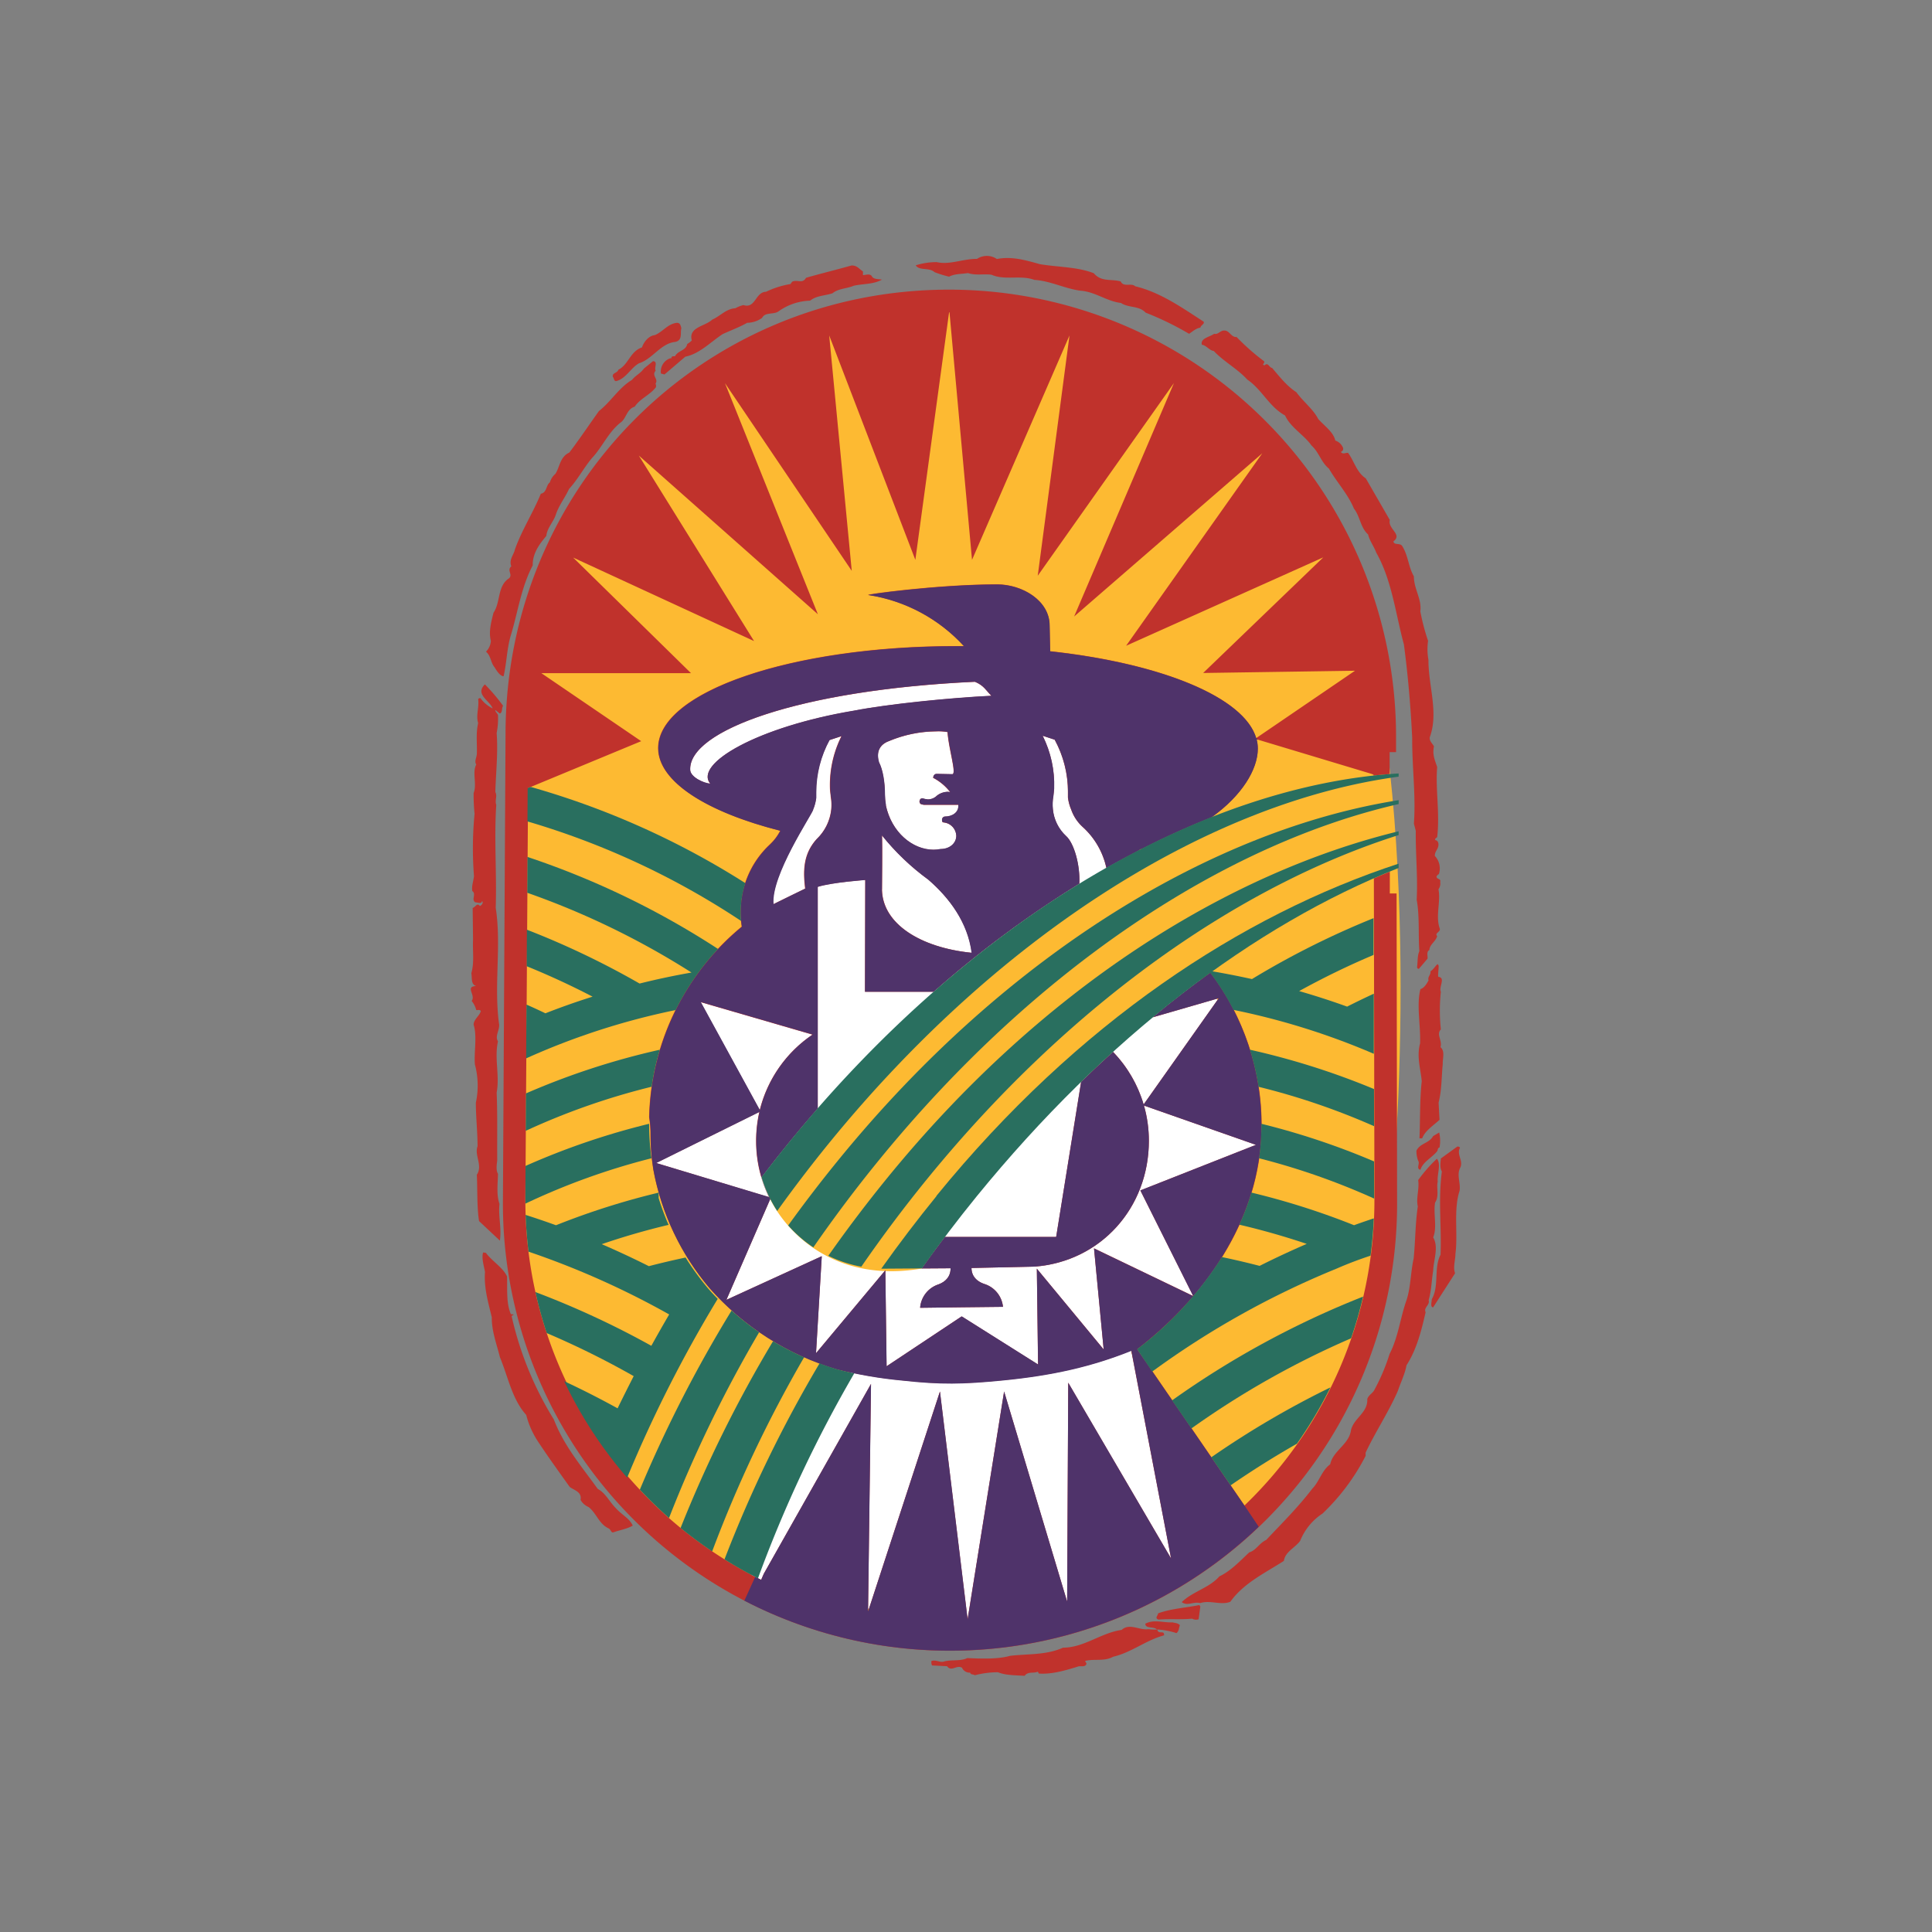
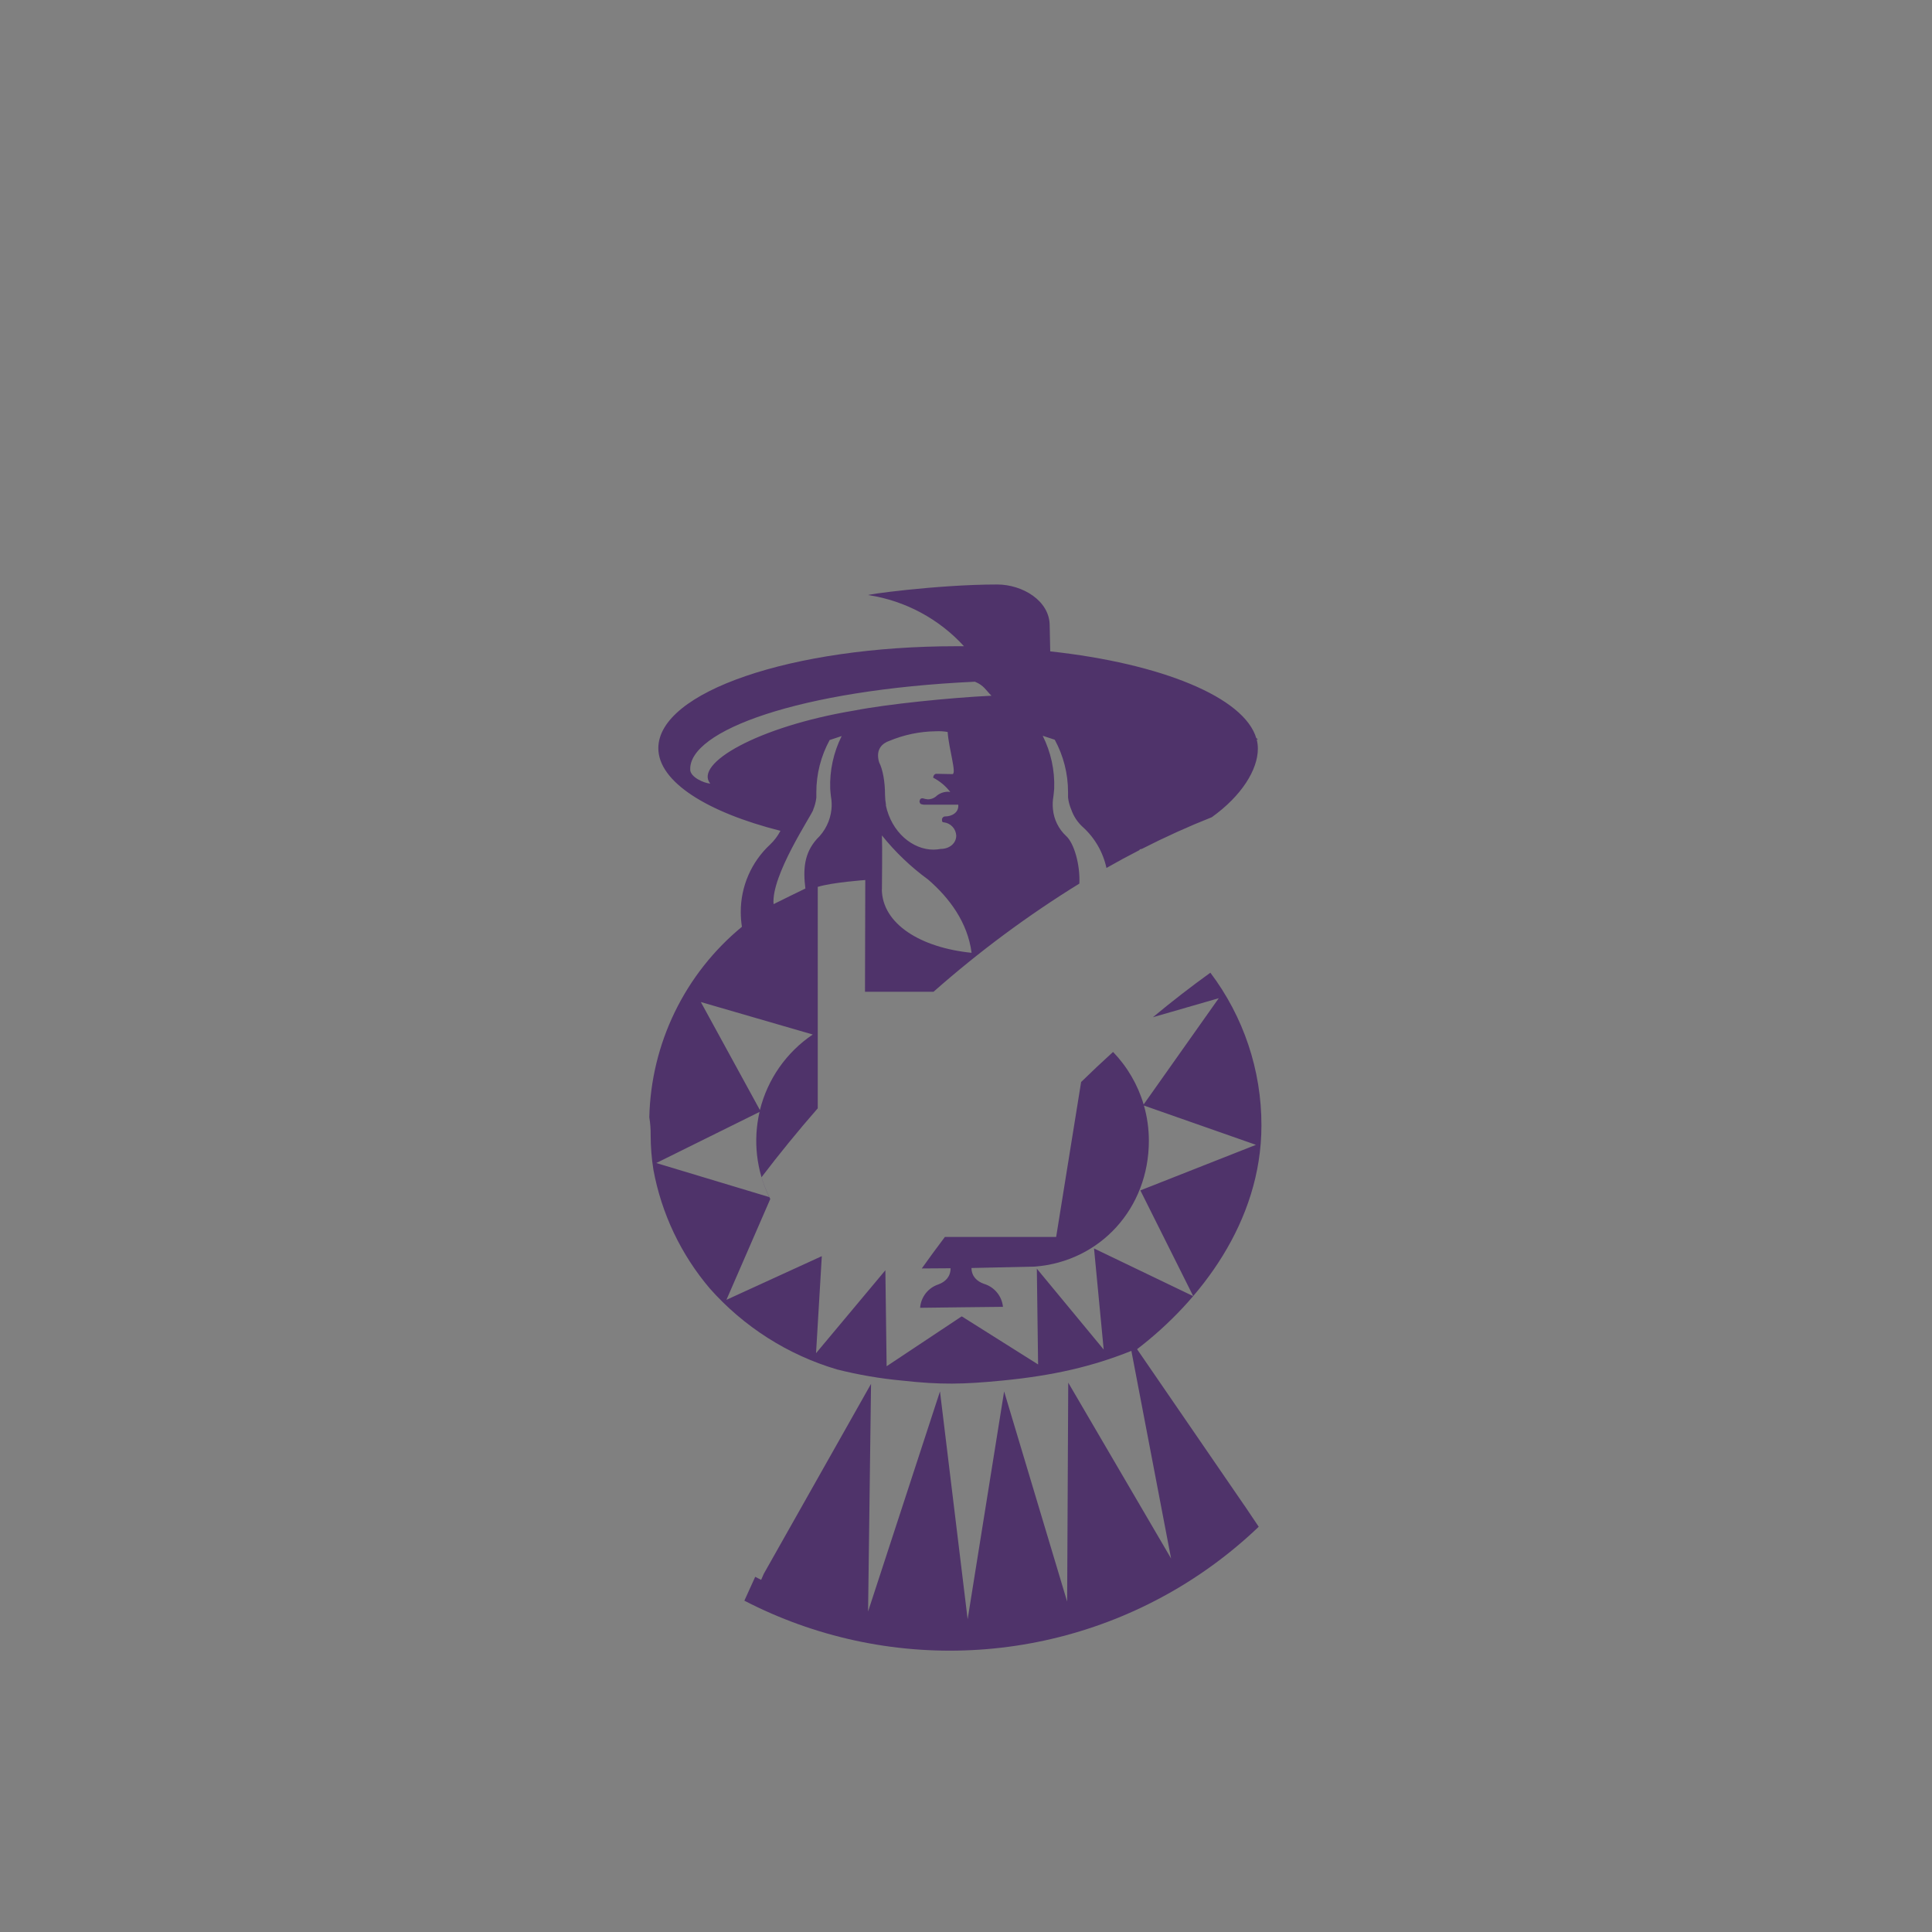
<svg xmlns="http://www.w3.org/2000/svg" viewBox="0 0 600 600">
  <rect x="0" y="0" width="600" height="600" fill="#808080" stroke="none" />
  <defs>
    <style>.cls-1{fill:none;}.cls-2{clip-path:url(#clip-path);}.cls-3{fill:#fdba32;}.cls-4{fill:#c0322c;}.cls-5{fill:#fff;}.cls-6{clip-path:url(#clip-path-2);}.cls-7{fill:#4f336a;}.cls-8{fill:#296f5f;}</style>
    <clipPath id="clip-path">
-       <rect class="cls-1" x="146.21" y="79.51" width="307.58" height="440.98" />
-     </clipPath>
+       </clipPath>
    <clipPath id="clip-path-2">
      <path class="cls-1" d="M203.81,361.19l32.07-15.87a40,40,0,0,0,3,26.44Zm13.84-50,34.76,10.09A39.85,39.85,0,0,0,236,344.74Zm56.24-34.95c0-1.76.15-13.58,0-16.79a75.47,75.47,0,0,0,14.36,13.72c6.62,5.72,12.27,13.31,13.48,22.73-15.92-1.61-27.71-9-27.87-19.66M252.52,251.5a13.67,13.67,0,0,0,1-3.74c0-.55,0-1.11,0-1.67a33.86,33.86,0,0,1,4.14-16.27l3.73-1.23a33.92,33.92,0,0,0-3.56,16.4c0,.56.19,1.86.23,2.4a14.06,14.06,0,0,1,.15,4,14.81,14.81,0,0,1-4.52,9.16c-4,4.48-4.3,9.46-3.57,15.39,0,0-9.39,4.56-9.88,4.85-.8-8.87,11.74-27.51,12.34-29.33m22.58-1.41a21.18,21.18,0,0,1-.31-3.3c0-3.85-.67-7.79-1.83-10-1.22-4.13,1.11-5.95,3.14-6.65a38.65,38.65,0,0,1,14.52-3,16,16,0,0,1,3.62.22c.39,5.4,2.87,13,1.48,13.09l-4.91-.1c-.59,0-1,.43-1.06,1.21a15.89,15.89,0,0,1,5.3,4.44l-.65-.08a5.64,5.64,0,0,0-3.48,1.19,4,4,0,0,1-2.8,1.17,6.93,6.93,0,0,1-1.63-.33c-.55,0-.87.18-1,1,.19.73.25.83,1.37,1H297.6c.23,2.5-2.09,3.64-4.06,3.64a1,1,0,0,0-1,1c0,.55.06.84.61.84a4.35,4.35,0,0,1,3.82,4.13c0,2.36-2.07,4.13-4.9,4.13a11.75,11.75,0,0,1-2.18.21c-6.42,0-13-5.31-14.8-13.82m-60.73-10.93c-.64-12.15,33.8-24.87,88.41-27.4,2.84,1.16,3.45,2.73,5.14,4.35-12.79.62-32.17,2.57-42.7,4.62-29.89,5-49.77,16.49-44.63,22.67-2.05-.15-6.11-2-6.23-4.25M294.75,97h.12l7,76.89,30.27-69.68-9.86,74.61L364.51,119l-31,72.5L392,140.79l-42.23,59.83L411,173.16l-37.3,35.9,47.16-.7-30.7,20.93c-3.71-12.73-29.44-23.24-64-27l-.17-8c0-7.78-8.51-12.77-16.3-12.77-18.67,0-42.41,3.31-39.86,3.31a50.6,50.6,0,0,1,29.54,15.86H297c-51.11,0-92.55,14.18-92.55,31.67,0,10.44,15.14,19.89,37.92,25.66a15.92,15.92,0,0,1-3.2,4.25,28.5,28.5,0,0,0-9.12,21,29,29,0,0,0,.36,4.55,79,79,0,0,0-28.76,59.16,32.36,32.36,0,0,1,.42,5.58,68.87,68.87,0,0,0,.85,10.71,79.06,79.06,0,0,0,17.51,36.87,85,85,0,0,0,39.51,25.15,132.88,132.88,0,0,0,20.17,3.46c12.07,1.34,19,1.18,31.13,0,16-1.55,28.1-4.41,40.12-9.22L363.69,484l-31.94-54.61-.34,68-19.57-65.27-11.33,70.76-8.59-70.76-22.33,68.35.92-70.7L237.2,488.76l-.82,1.88a133.67,133.67,0,0,1-25.5-16.52,132,132,0,0,1-13.48-12.88c-2.32-2.54-4.54-5.17-6.63-7.89a131.23,131.23,0,0,1-27.61-80.73L164,244.74l35.14-14.56-31-21.12h46.46L178,173.16l56.19,25.93-35.78-57.6L254,190.76,225.15,119l39.41,58.3-7-73.09,26.75,69.68ZM156.93,228l-.81,144.6a138.85,138.85,0,1,0,277.69,0l-.16-95.16h-2.1v-6.78q-2.47,1-4.95,2.11l.18,99.83a131.42,131.42,0,0,1-40.35,94.91L353.13,419c19.5-14.93,38.62-39.43,38.62-69.48a78.49,78.49,0,0,0-15.86-47.44q-9,6.48-17.85,13.83L378.5,310l-23.33,33a39.84,39.84,0,0,0-9.5-16.31q-5,4.54-9.92,9.34L328,384.14H293.45q-3.66,4.84-7.18,9.79l8.94-.06c0,2.55-1.53,4.18-3.74,5a8.29,8.29,0,0,0-5.72,7.28l12.79-.16,12.94-.14a8.32,8.32,0,0,0-5.9-7.14c-2.23-.78-3.84-2.37-3.88-4.92l19.7-.44c20.36-1.6,35.39-18.18,35.39-39.07a39.77,39.77,0,0,0-1.53-10.94l34.79,12.2-35.9,14.15,16.42,32.84-30.81-14.81,3,31.39L322,394l.39,29.74-23.64-14.89h-.15l-23.25,15.45-.39-29.81-21.53,25.75,1.79-30.13-29.62,13.56,13.62-31.32-.32-.63a39.76,39.76,0,0,1-2.39-6.14q4.13-5.43,8.45-10.72,4.44-5.45,9-10.66V275.43c4.48-1.4,14.76-2.13,14.76-2.13L268.63,308h21.29a331.38,331.38,0,0,1,45.28-33.59c.3-5.7-1.6-12.57-4.13-14.81A13,13,0,0,1,327,251.3a14.37,14.37,0,0,1,.15-4c.05-.54.22-1.84.24-2.4a33.93,33.93,0,0,0-3.57-16.4l3.74,1.23A33.9,33.9,0,0,1,331.69,246c0,.56,0,1.11,0,1.66a13.39,13.39,0,0,0,1,3.75,13.08,13.08,0,0,0,3.54,5.39,24,24,0,0,1,7.39,12.75q5.15-2.94,10.3-5.57v-.19l.73-.18q10.87-5.54,21.67-9.81c9.3-6.64,14.32-14.79,14.32-21.3a11.41,11.41,0,0,0-.37-2.89l35.74,10.76.59.26v.26c1.68-.18,3.34-.34,5-.47v-6.81h2v-4.8A138.85,138.85,0,0,0,294.72,89.93C218,89.93,156.93,151.34,156.93,228" />
    </clipPath>
  </defs>
  <title>gg_logos</title>
  <g id="green_acres" data-name="green acres">
    <g class="cls-2">
      <path class="cls-3" d="M161.33,376.63c0-35.41-8.14-162.59,6-178.76C186.8,122.87,252.67,97,294.87,97c41.68,0,94.83,10.6,122.2,76.84,23.4,56.64,18.66,169.64,14.32,205.31-6.74,55.35-53.32,130.93-130.64,130.93S161.33,454.59,161.33,376.63" />
      <path class="cls-4" d="M372.77,498.93l-.53,3.94a2.41,2.41,0,0,1-2-.18c-3.76.35-6.7,0-10.46.29-1.29-.47-.18-1.18-.12-1.94,4.17-1.52,8.58-1.7,12.81-2.58ZM150.9,389.08c1.88,2.58,5.28,4.53,6.57,7.34.12,4.12-.29,8.28,1.18,11.69l.94.12-.71.47A104.44,104.44,0,0,0,172,440.83c3.17,8.23,8.4,14.28,13.63,21.56,2.35,1.23,3.58,3.88,5.41,5.76,2.11,2.41,4.41,3.29,5.46,5.64-1.52.94-4,1.41-5.76,2-1,.52-1-.83-1.7-1.12-3-1.35-3.7-4.58-6.23-6.64a5.15,5.15,0,0,1-2.52-2.23c.47-2.47-1.88-2.94-3.35-4-3.52-4.93-6.75-9.4-10-14.33a27.16,27.16,0,0,1-3.52-8.05c-4.4-4.87-5.64-11.87-8.16-17.91-1-4.06-2.59-8.11-2.53-12.4-1.12-4.7-2.47-9.16-2.11-14.1-.35-1.94-1.11-4.29-.59-6.05Zm295.6-22.14c-.47,1.94.53,4.58-.82,6.52-.59,3.58.7,7.64-.59,10.81,1.77,3.11.12,6.93,0,10.34-.52,3.17-.52,6.11-1.41,9.16.47,1.53-1.65,2.29-.94,3.76C441.39,413.34,440,419,436.8,424c-.47,2.7-1.82,5.35-2.7,8-2.88,6.58-6.93,12.63-10,19.15v1a66.53,66.53,0,0,1-13.39,17.91,18.23,18.23,0,0,0-6.93,8.46c-1.64,2.23-4.64,3.35-5.06,6.23-5.63,3.64-12.51,6.87-16.62,12.69-2.88,1.17-6.23-.59-9.34.41-2.29-.53-4,1.05-5.76-.3,3.47-3.35,8.58-4.41,11.69-8,3.47-1.59,6.58-4.93,9.29-7.46,2.11-.58,3.17-2.94,5.22-3.82,5.05-5.34,9.87-10.1,14.39-16,2.18-2.23,2.88-5.58,5.52-7.52.88-4.29,5.94-6.17,6.46-10.69,1-3.76,5.28-5.35,5.05-9.58.41-1.3,1.76-1.77,2.29-3a61.4,61.4,0,0,0,4.64-11c2.71-5.23,3.29-11.16,5.23-16.62,1.35-4.05,1.29-8.75,2.24-13,.58-5.81.47-10.46,1.29-16.21-.59-2.47.53-5.46.12-8.16a44.92,44.92,0,0,1,5.82-6.64c1.35,1.7.06,4.7.23,7m6.93-10.4c-1.17,2.23,1.24,4.05,0,6.35-1.05,2.23.24,4.52-.12,7-1.94,5.87-.47,13.39-1.29,19.56,0,2.06-.82,4.11-.11,6.05L445.08,406c-.94,0-.47-1.59-.41-2.53,2.35-4.17.53-9.58,2.7-13.8.35-8.52-.76-17,.41-25.85-.71-1.24-.41-2.76-.3-4.05l5.11-3.7c.36,0,.77.06.82.47m-6.35-.18c-.59.12-.53.76-.7,1.11-1.59,2.06-4.46,3.29-5.23,5.82-1.47-.35-.06-1.88-.71-2.82a8.18,8.18,0,0,1-.53-3.12c1.12-2.35,4-2.29,5.17-4.52l1.89-1.12a11.23,11.23,0,0,1,.11,4.64m-.29-56.51c.06,1.18-.23,2.29-.12,3.52,2.41.24.12,3.11.82,4.64a55.64,55.64,0,0,0,0,11.69c-1.52,1.59.53,3.4-.12,5.52,1.47,1.17.65,3.52.71,5.22-.41,4.17-.29,8.05-1.29,12l.29,5.34c-1.76,1.65-4.46,3.35-5.34,5.64-.24.24-.59.06-.89.12.24-5.23.06-12.16.71-17.75-.35-3.81-1.64-7.63-.53-11.69.24-5.58-1.18-12,.12-16.92,1.11-.29,2-1.7,2.52-2.71-.35-1.17.77-1.7.59-2.82.94-.53,1.47-1.65,2.23-2.23ZM156.24,219.19c-.53.7-.06,2-1,2.41l-1.41-1.11c-.12.47.59,1,.82,1.53a23,23,0,0,1-.41,5.64c.47,6-.24,12.39-.41,18.32.71,1.24-.24,2.65.29,3.94-.7,10.75.18,21.21-.17,32,1.82,11.69-.59,23.67,1,35.83.47,1.94-1.41,3.94-.3,5.64-1.18,5.35.59,10.57-.41,15.92.29,6.76.12,14.34.18,21-.12,1.18-.47,3.11.23,4.23-.06,3.23-.53,6.41.47,9.34-.41,4,.71,7.52.12,11.4l-6.46-6.05c-.7-4.11-.47-10.46-.7-14.39,1.93-2.88-.82-6,.23-8.87,0-4.46-.53-9.1-.53-13.51a25.25,25.25,0,0,0-.29-11.87c-.35-3.7.76-8.7-.41-12.39.06-1.7,1.93-2.76,2.23-4.23-.3-.53-1.12-.18-1.41-.3a7.45,7.45,0,0,0-1.41-2.82c1.35-1.88-2.23-4.47,1.41-4.64-1.76-.41-1.23-2.7-1.53-3.93,1-3.53.36-6.82.54-10.46l-.12-9.87c.88-.18,1.35-1.76,2.23-.59.65-.23,1.17-1.06.7-1.53-.23,1.06-1.41.36-2.11.41-1.35-.88.41-2.59-.94-3.52-.23-1.7.35-2.94.53-4.64a111,111,0,0,1,.18-19.33,57.86,57.86,0,0,1-.29-6.46c1.11-2.82-.53-6.34.82-8.87-.7-.94.18-2.23.18-3.41.12-3.17-.35-6.22.41-9.45-.76-2.41.35-4.82,0-7.46a.8.8,0,0,1,.7-.29A10.16,10.16,0,0,0,153,220c-.94-2.47-5.58-4.35-2.41-7.46a59.47,59.47,0,0,1,5.64,6.64m47.35-104c-1.29,1.47,1,2.53,0,3.94.18.41.3,1.12-.11,1.41-1.89,2.29-4.71,3.29-6.35,5.76-2.53.77-2.59,3.7-4.4,4.94-3.82,3-5.7,7.7-9,11.16-2.53,3.11-4.35,6.58-7,9.46-1.29,2.82-3.12,5-4.11,8-.76,2.29-2.7,4.11-2.94,6.58-2.29,2.7-4.29,5.52-4.23,9.16-3.64,6.87-4.64,14.8-6.93,22.15-1.12,4.11-1.18,8.29-2.12,12.28-1.11-.06-2.17-1.76-2.82-2.82-1.23-1.47-1.06-3.46-2.64-4.82a5.26,5.26,0,0,0,1.52-3.35c-.76-2.82.12-6,.82-8.75,2.24-3.29,1.12-8.29,4.82-10.69,1.29-1.17-.82-2.47.71-3.7-.82-2.06.76-3.58,1.11-5.23,2.11-6,5.64-11.4,8.05-17.33,1.94-.35,1.58-2.7,2.82-3.52a5.31,5.31,0,0,1,1.7-2.64c1.41-2.23,1.41-5.29,4.35-6.64,3.11-4.12,6.11-8.58,9.17-12.87,3.87-3.05,6.11-7.17,10.28-9.69,1.06-1.35,2.7-2.06,3.7-3.52l2.82-2.29c1.64.12.29,1.94.82,3m180.35-10.57a69.07,69.07,0,0,0,8.57,7.57c.47.64-.94,1.06.18,1.29,1.11-1.06,1.41.71,2.35.82,2.29,2.7,4.7,5.75,7.52,7.52,2.06,2.88,5.29,5.34,6.76,8.28,1.82,2.11,4.76,4.05,5.34,6.75a3.89,3.89,0,0,1,2.41,2.29,1,1,0,0,1-.7,1.23c.65.88,1.41.23,2.24.29,1.94,2.59,2.64,6.05,5.52,7.93l7.46,12.92c-.7,2.82,4.05,4.46,1.12,6.64.17,1.29,2,.41,2.7,1.41,1.94,3.06,1.88,6.34,3.65,9.46,0,3.94,2.52,7.1,2,10.87a68.14,68.14,0,0,0,2.41,9.16,18.39,18.39,0,0,0,.12,5.93c-.06,8,3.23,16.33.41,24-.18,1.17.77,1.88,1.3,2.82-.53,2.64.23,4.11,1,6.46-.59,6.64.88,14.33,0,21.73-.24.3-.82.47-.59.94,1.11.18,1.11,1.47.82,2.29s-1.06,1.59-.94,2.65a5.63,5.63,0,0,1,1.23,5.64c-.29.06-.47.41-.7.59-.18,1.12,1.46.65,1.11,1.82a3,3,0,0,1-.53,2.29c.77,3.82-1,8.34.41,12.22.29,1-1.7,1.41-.82,2.29-.35,1.64-2.35,2.58-2.41,4.35-1.05.52-.41,2-.59,2.7l-2.65,3.11c-.35.12-.53-.24-.59-.47.24-1.65.06-3.52.71-5-.36-4.82.11-11-.82-15.92.36-7.46-.35-13.63-.29-21.44l-.58-2.24c.64-8.76-.59-17.68-.53-26.67-.47-9.52-1.29-19.39-2.58-29-2.58-9.46-3.7-19.86-8.58-28.49-.71-1.94-2.06-3.64-2.53-5.64-2.41-2.17-2.47-5.58-4.41-8.05-1.82-4.46-5.4-8.28-7.75-12.39-2.46-2-3.05-5.05-5.46-7.23-2.18-3.17-6.46-5.52-8.17-9.28-5-2.76-7.11-8-11.74-11.16-3.05-3.35-7.23-5.52-10.4-8.87-1.41-.18-2.29-1.76-3.7-1.94-.53-2.06,2.53-2.41,3.82-3.41,1.29.35,1.88-1.11,3.23-1,1.53,0,2.11,2.18,3.71,2m-172.41-2.7c-.41,1.53.47,3.7-1.88,4.23-4.46.41-7.11,5.35-11.28,6.64-2.58,1.47-4,4.7-7,5.52-.82.12-.7-.88-1.11-1.29-.29-1.35,1.41-1.12,1.71-2.23,3.11-1.53,3.7-5.76,7.34-6.93.53-1.7,2.11-3.64,4-3.82,2.52-1.06,4.05-3.58,6.93-3.82,1,.06,1.06.94,1.3,1.7m56.39-17.62v1.11c.76,0,2.34-.64,2.82.47.64.94,2.23.7,3.05.94-2.58,1.47-5.64,1.23-8.7,1.88-2.18.94-4.76.82-6.63,2.35-2.29.77-5,.7-6.94,2.29a17.8,17.8,0,0,0-9.86,3.35c-1.53,1.06-4.11.12-5.06,2a8.09,8.09,0,0,1-4.64,1.53c-2.47,1.41-5.11,2.35-7.64,3.52-3.88,2.59-7.17,6.11-11.57,7l-6.46,5.52-1.11-.29a4.34,4.34,0,0,1,2.64-4.64,1.48,1.48,0,0,1,.71-.12c-.35-.59.59-.65,1-.59,1-1.88,3.41-1.7,3.82-3.82a6,6,0,0,0,1.41-1.11c-1.11-4.17,4.17-4.35,6.35-6.46,2.47-1.06,4.35-3.4,7.17-3.52a10,10,0,0,1,2.52-1c3.76,1.23,3.69-4.06,7-4.12a28,28,0,0,1,7.64-2.41c.17-.29.41-.71.7-.82,1.76-.53,3,.76,4.11-1.12,4.46-1.29,9.57-2.53,14.1-3.82,1.71-.06,2.29,1,3.53,1.82m41.59-3.82c4.7-.94,9.16.41,13.39,1.59,5.58.94,11.75.83,16.75,2.82,2.34,2.76,5.22,1.7,8.34,2.53.88,1.93,3.29.35,4.52,1.52,7.81,1.88,14.45,6.58,21.27,11,.29.82-.94,1.05-1,1.82-1.47.29-2.23,1.06-3.53,1.94a94.87,94.87,0,0,0-13.51-6.58c-2.06-2.23-5.35-1.41-7.64-3-4.52-.53-8-3.52-12.69-3.82-4.94-.7-9.28-3.05-14.22-3.35-4.18-1.59-9.23.23-13.28-1.59-2.35-.36-4.93.3-7.34-.53-2.11.35-4,.17-5.87,1.12a33,33,0,0,1-4.53-1.41c-1.59-1.52-4.7-.35-5.82-2.11a21.59,21.59,0,0,1,6.52-1c4,.94,8.16-1.05,12.51-1a5.51,5.51,0,0,1,6.11,0m56.92,424.25c-.35.82-.29,2-1.11,2.52a24.11,24.11,0,0,0-5.94-1.12c.35,1.76,2.23,0,2.11,1.82-5.58,1.47-10.16,5.35-15.8,6.64-2.76,1.53-5.76.59-8.69,1.29,0,.47.7.71.23,1.23-.59.82-1.82.18-2.64.59-3.65,1.11-7.93,2.41-12,2.11l-.29-.58c-1.47.64-3-.18-4.11,1.29-2.64-.18-5.94-.12-8.29-1.11a28.71,28.71,0,0,0-7.22.94c-.41-.41-1.23-.06-1.41-.82a2.57,2.57,0,0,1-2.53-1.52c-1.7-1-3.29,1.41-4.64-.47l-4.65-.24a2,2,0,0,1-.18-1.41c1.77-.41,2.65.71,4.11.12,2.29-.53,4.94,0,7-1,4.05.18,9.52.41,13.28-.7,5.58-.65,11.22-.18,16.45-2.53,6.52,0,11.75-4.59,18.21-5.52,2.47-2.23,5.4.18,8.34-.23a13.56,13.56,0,0,0,2.65.12c-1.06-1.06-3.64-.17-3.64-1.82,2.64-1.41,5.46-.29,8.46-.41.76.24,1.47.12,2.24.83" />
      <path class="cls-5" d="M207.77,232.65c0-13.15,39.94-23.82,89.22-23.82s89.23,10.67,89.23,23.82c0,8.71-17.51,16.33-43.65,20.48-1.31.21,1.41,6.34,6,16.17-26.38,16.26-112.26,96.83-109.67,102.46,4.64,10.09,19.64,27,47.38,22.18,12.67-35.75,77.43-88.59,85.29-91,28.12,29.09,19.44,56.78,12.7,69.69,2.43,5.71-3.7,7.08-7.31,12.75-1.46,2.28,1.32,9-.68,11.21-7.51,8.35-18,16.22-25,22.89a77.26,77.26,0,0,0,9,21.79c6,10.23,13.12,18.19,17.14,25.48-4.9,38.72-71.2,36.2-76.95,36.2-14.29,0-60.57-7.78-68.74-10.55,0,0,24.29-54.4,34.12-69.15-40.13-6.71-50.16-30.85-58.66-53.22-1.13-3-2.25-5.94-3.39-8.82-4.82-12.07,9.42-14.27,12.94-21,2.55-4.87-5.34-14-7-21.83-2-9.35,25.65-13.19,24.21-21.28-4.68-26.24,15.32-44.25,11.44-45-22.76-4.32-37.6-11.41-37.6-19.43" />
      <path class="cls-4" d="M290.82,240.36l4.91.1c1.39-.09-1.1-7.7-1.49-13.09a15.85,15.85,0,0,0-3.6-.22,38.66,38.66,0,0,0-14.53,3c-2,.71-4.36,2.53-3.14,6.65,1.16,2.23,1.83,6.16,1.83,10a21.1,21.1,0,0,0,.31,3.29c2,9.48,9.95,15,17,13.62,2.83,0,4.9-1.77,4.9-4.13a4.35,4.35,0,0,0-3.82-4.13c-.55,0-.62-.29-.62-.84a1,1,0,0,1,1-1c2,0,4.29-1.14,4.06-3.65l-10.73,0c-1.13-.21-1.17-.31-1.37-1,.12-.81.45-1,1-1a7.11,7.11,0,0,0,1.63.33,4,4,0,0,0,2.8-1.16,5.61,5.61,0,0,1,3.48-1.19l.65.09a16,16,0,0,0-5.3-4.45c.08-.77.46-1.17,1.05-1.2m-16.91,19.08c.13,3.21,0,15,0,16.78.15,10.66,11.95,18.06,27.87,19.66-1.22-9.41-6.87-17-13.49-22.73a75.33,75.33,0,0,1-14.36-13.72m102,42.67a78.47,78.47,0,0,1,15.86,47.43c0,30.05-19.11,54.55-38.62,69.48l33.3,48.51a131.42,131.42,0,0,0,40.35-94.91l-.17-99.83q2.48-1.08,4.95-2.1v6.77h2.1l.16,95.16a138.85,138.85,0,1,1-277.69,0l.81-144.6c0-76.67,61.1-138.08,137.79-138.08A138.85,138.85,0,0,1,433.56,228.78v4.8h-2v6.82q-2.49.19-5,.47v-.27l-.59-.26-35.74-10.76a11.4,11.4,0,0,1,.37,2.89c0,6.51-5,14.65-14.32,21.3q-10.79,4.26-21.68,9.81l-.73.18v.19q-5.14,2.65-10.3,5.57a24,24,0,0,0-7.39-12.75,13,13,0,0,1-3.54-5.39,13.64,13.64,0,0,1-1-3.75c0-.55,0-1.11,0-1.66a33.87,33.87,0,0,0-4.13-16.27l-3.74-1.23a33.83,33.83,0,0,1,3.57,16.41c0,.56-.18,1.85-.23,2.4a14.2,14.2,0,0,0-.15,4,13,13,0,0,0,4.08,8.34c2.53,2.24,4.43,9.1,4.14,14.8A331.42,331.42,0,0,0,289.93,308h-21.3l.08-34.73s-10.28.74-14.76,2.13v68.81q-4.55,5.21-9,10.67-4.31,5.29-8.46,10.72a40.35,40.35,0,0,0,2.39,6.14l.32.63-13.62,31.32,29.62-13.56-1.79,30.13,21.53-25.75.39,29.81,23.25-15.45h.15l23.64,14.9L322,394l20.75,25.06-3-31.39,30.81,14.81L354.15,369.7l35.91-14.16-34.79-12.2a39.9,39.9,0,0,1,1.52,10.94c0,20.9-15,37.47-35.38,39.07l-19.7.44c0,2.55,1.65,4.14,3.88,4.92a8.32,8.32,0,0,1,5.9,7.14l-12.94.14-12.79.16a8.3,8.3,0,0,1,5.72-7.28c2.21-.83,3.77-2.46,3.73-5l-8.93.06q3.52-5,7.18-9.79H328L335.74,336q4.93-4.8,9.93-9.34A39.73,39.73,0,0,1,355.16,343l23.34-33L358,315.94q8.86-7.34,17.85-13.83m-67.95-86c-1.7-1.63-2.31-3.19-5.15-4.36-54.61,2.53-89.05,15.24-88.41,27.4.12,2.2,4.18,4.1,6.24,4.25-5.14-6.17,14.73-17.67,44.63-22.66,10.53-2.06,29.9-4,42.7-4.62M163.16,372.61a131.27,131.27,0,0,0,27.61,80.74q3.16,4.09,6.64,7.89a132,132,0,0,0,13.48,12.88,133.85,133.85,0,0,0,25.5,16.51l.81-1.88,33.29-58.94-.92,70.7,22.33-68.35,8.59,70.76,11.34-70.76,19.58,65.27.34-68L363.69,484l-12.37-64.58c-12,4.81-24.14,7.66-40.11,9.23-12.09,1.18-19.07,1.33-31.14,0a133.47,133.47,0,0,1-20.17-3.46,84.86,84.86,0,0,1-39.51-25.16,79.06,79.06,0,0,1-17.51-36.87A68.16,68.16,0,0,1,202,352.5a32.12,32.12,0,0,0-.42-5.58,79,79,0,0,1,28.76-59.16,29.62,29.62,0,0,1-.36-4.55,28.51,28.51,0,0,1,9.12-21,15.74,15.74,0,0,0,3.19-4.24c-22.78-5.77-37.92-15.22-37.92-25.66,0-17.49,41.44-31.67,92.56-31.67h2.4a50.62,50.62,0,0,0-29.54-15.86c-2.55,0,21.19-3.31,39.87-3.31,7.77,0,16.28,5,16.28,12.76l.17,8c34.53,3.76,60.26,14.27,64,27l30.7-20.93-47.16.7,37.3-35.9-61.23,27.45L392,140.79l-58.42,50.67,31-72.5L322.28,178.8l9.86-74.61-30.27,69.68-7-76.89h-.12l-10.48,76.89-26.75-69.68,7,73.09L225.15,119,254,190.76l-55.6-49.27,35.78,57.6L178,173.16l36.6,35.9H168.13l31,21.12L164,244.74Zm77-91.78c.49-.29,9.87-4.85,9.87-4.85-.73-5.93-.47-10.91,3.57-15.39a14.85,14.85,0,0,0,4.52-9.16,14.46,14.46,0,0,0-.15-4c0-.55-.22-1.84-.23-2.4a33.87,33.87,0,0,1,3.56-16.4l-3.74,1.22a34,34,0,0,0-4.13,16.27c0,.56,0,1.11,0,1.67a13.33,13.33,0,0,1-1,3.74c-.59,1.82-13.14,20.46-12.33,29.33m-1.29,90.93a39.68,39.68,0,0,1-4-17.48,40.14,40.14,0,0,1,1-9l-32.07,15.87Zm-2.88-27a39.86,39.86,0,0,1,16.39-23.47l-34.76-10.1Z" />
    </g>
    <g class="cls-6">
      <polygon class="cls-7" points="391.44 474.94 386.42 467.47 373.6 430.14 405.73 356.25 394.06 233.45 390.25 229.25 390.47 223.74 365.57 205.27 349.51 201.25 331.04 194.83 325.42 181.17 312.56 177.96 272.41 178.76 265.19 185.99 249.12 195.63 227.44 204.46 212.97 212.5 203.34 219.72 199.33 239 210.57 263.09 189.69 322.52 189.69 371.51 200.93 418.09 221.01 439.78 229.04 451.02 240.36 476.88 229.85 500.01 258.76 508.84 294.89 523.3 412.95 522.5 391.44 474.94" />
    </g>
    <g class="cls-2">
-       <path class="cls-8" d="M402.89,448.29c-7.13,4.05-14.06,8.41-20.72,13l-6-8.71a281.19,281.19,0,0,1,37-21.71,131.89,131.89,0,0,1-10.32,17.38" />
      <path class="cls-8" d="M419.6,415.62a269.28,269.28,0,0,0-49.6,28l-6-8.72a278.48,278.48,0,0,1,59.32-32.23,130.45,130.45,0,0,1-3.74,13" />
      <path class="cls-8" d="M388.64,370.37a231.58,231.58,0,0,1,31.87,10.13q3.06-1.11,6.14-2.13-.1,2.3-.28,4.59-.28,3.51-.73,7c-3.39,1.11-6.91,2.43-10.5,4a268.73,268.73,0,0,0-57.31,32L353.13,419a109.94,109.94,0,0,0,26.34-28.61q5.89,1.23,11.71,2.74,7.22-3.63,14.64-6.83C399,384,392,382,384.88,380.34a78.85,78.85,0,0,0,3.76-10" />
      <path class="cls-8" d="M163.21,362.09A227.5,227.5,0,0,1,201.59,349a79.74,79.74,0,0,0,.73,10.71,213.83,213.83,0,0,0-39.16,14.09v-1.14Z" />
      <path class="cls-8" d="M202.39,337.49a215.82,215.82,0,0,0-39.12,13.7l.07-11.62A230.48,230.48,0,0,1,204.92,326a78.55,78.55,0,0,0-2.53,11.46" />
-       <path class="cls-8" d="M230.14,286a244.43,244.43,0,0,0-66.33-30.9l.06-10.36,1-.34a252.27,252.27,0,0,1,66.61,29.87,28.57,28.57,0,0,0-1.43,9c0,.93,0,1.85.13,2.76" />
-       <path class="cls-8" d="M209.79,313.69a220.45,220.45,0,0,0-46.39,15l.1-16.71q3,1.32,5.88,2.71,7.22-2.83,14.65-5.17-10-5.2-20.46-9.45l.06-11.34a257.9,257.9,0,0,1,35,16.72q8-2,16.12-3.42a247.86,247.86,0,0,0-51-24.77l.06-11.13A257.84,257.84,0,0,1,223,294.71a79.52,79.52,0,0,0-13.18,19" />
-       <path class="cls-8" d="M418.38,312.6q4.1-2.07,8.27-4l0,18.67a222.21,222.21,0,0,0-43.58-13.64,79.07,79.07,0,0,0-7.73-12.18q6.78,1.13,13.47,2.61a260.75,260.75,0,0,1,37.76-18.92l0,11.42a246.94,246.94,0,0,0-23.11,11.23q7.52,2.16,14.86,4.81" />
+       <path class="cls-8" d="M230.14,286a244.43,244.43,0,0,0-66.33-30.9a252.27,252.27,0,0,1,66.61,29.87,28.57,28.57,0,0,0-1.43,9c0,.93,0,1.85.13,2.76" />
      <path class="cls-8" d="M426.77,372.24A215.35,215.35,0,0,0,391,359.71a71,71,0,0,0,.73-10.16V349a229.22,229.22,0,0,1,35,11.69Z" />
      <path class="cls-8" d="M426.73,349.75a216.81,216.81,0,0,0-35.89-12.24A78.85,78.85,0,0,0,388.17,326a232.45,232.45,0,0,1,38.54,12.21Z" />
      <path class="cls-8" d="M272.76,360.54q-10.59,13-20.17,26.84a39.8,39.8,0,0,1-7.81-6.81q7.44-10.32,15.46-20.16c52.93-65,117.5-103,174.13-111.91v1.21C380.9,261.91,322,300.08,272.76,360.54" />
      <path class="cls-8" d="M235.77,413.72a403.8,403.8,0,0,0-28,57.71q-4.74-4.19-9.06-8.8A408.74,408.74,0,0,1,227.2,407a83.12,83.12,0,0,0,8.57,6.74" />
      <path class="cls-8" d="M288,366.05q-10.77,13.22-20.51,27.33A39.45,39.45,0,0,1,257.24,390q8.72-12.4,18.27-24.13c48.45-59.46,106-94.82,158.85-107.71v1.18C385.13,274.93,332.64,311.3,288,366.05" />
      <path class="cls-8" d="M249.75,421.47a399.55,399.55,0,0,0-28.58,60.33q-5.08-3.42-9.81-7.27a403.5,403.5,0,0,1,28.71-58,87.59,87.59,0,0,0,9.67,5" />
      <path class="cls-8" d="M290.79,371.42c44-54,94.9-87.25,143.57-103.21v1.34c-44.91,17.77-90.78,52.58-131.05,102q-8.85,10.88-17,22.37l-11.62.08h-1q8.23-11.59,17.18-22.58" />
-       <path class="cls-8" d="M265.3,426.5a399.43,399.43,0,0,0-29.9,63.65Q230,487.44,225,484.27a402.07,402.07,0,0,1,29.52-60.87q2.64,1,5.39,1.83c1.77.48,3.56.89,5.4,1.27" />
      <path class="cls-8" d="M257.47,355q-8.36,10.28-16.1,21.07a39.28,39.28,0,0,1-2.16-3.72l-.32-.63a39.76,39.76,0,0,1-2.39-6.14q4.13-5.43,8.45-10.72C302.71,284,374.22,243.75,434.36,240.2v1C377.05,248.92,311.48,288.75,257.47,355" />
      <path class="cls-8" d="M207.87,408.24a260.25,260.25,0,0,0-43.74-19.53q-.68-5.64-.9-11.41,4.74,1.51,9.44,3.21a232,232,0,0,1,31.88-10.13l0,.11,0,.1,0,.11,0,.1,0,.1,0,.1,0,.11,0,.11,0,.11,0,.11,0,.11,0,.11,0,.11,0,.1,0,.1,0,.1a76.66,76.66,0,0,0,3.08,8.32q-10.55,2.5-20.75,6,7.41,3.2,14.63,6.83,5.66-1.47,11.4-2.68l.28.45.06.1.08.13.08.12.11.17.11.18.09.13.11.17.07.1.06.1.1.14.07.1.08.13.1.15.06.1.09.13.07.11.08.11.1.15.07.11.07.1.08.12.07.1.08.11.1.14.1.14.11.15.07.1.07.11.16.22.28.4.08.1c1.22,1.69,2.49,3.32,3.84,4.91q1.45,1.67,3,3.26a408.18,408.18,0,0,0-28.12,55.53q-2.34-2.69-4.52-5.51-2.91-3.75-5.55-7.7a.25.25,0,0,0-.16-.25,132.09,132.09,0,0,1-9.32-16.51q8.44,3.94,16.58,8.43,2.44-5,5-10A264.52,264.52,0,0,0,169.79,414a129.8,129.8,0,0,1-3.51-12.74,272.13,272.13,0,0,1,36,16.69q2.71-4.9,5.54-9.74" />
    </g>
  </g>
</svg>